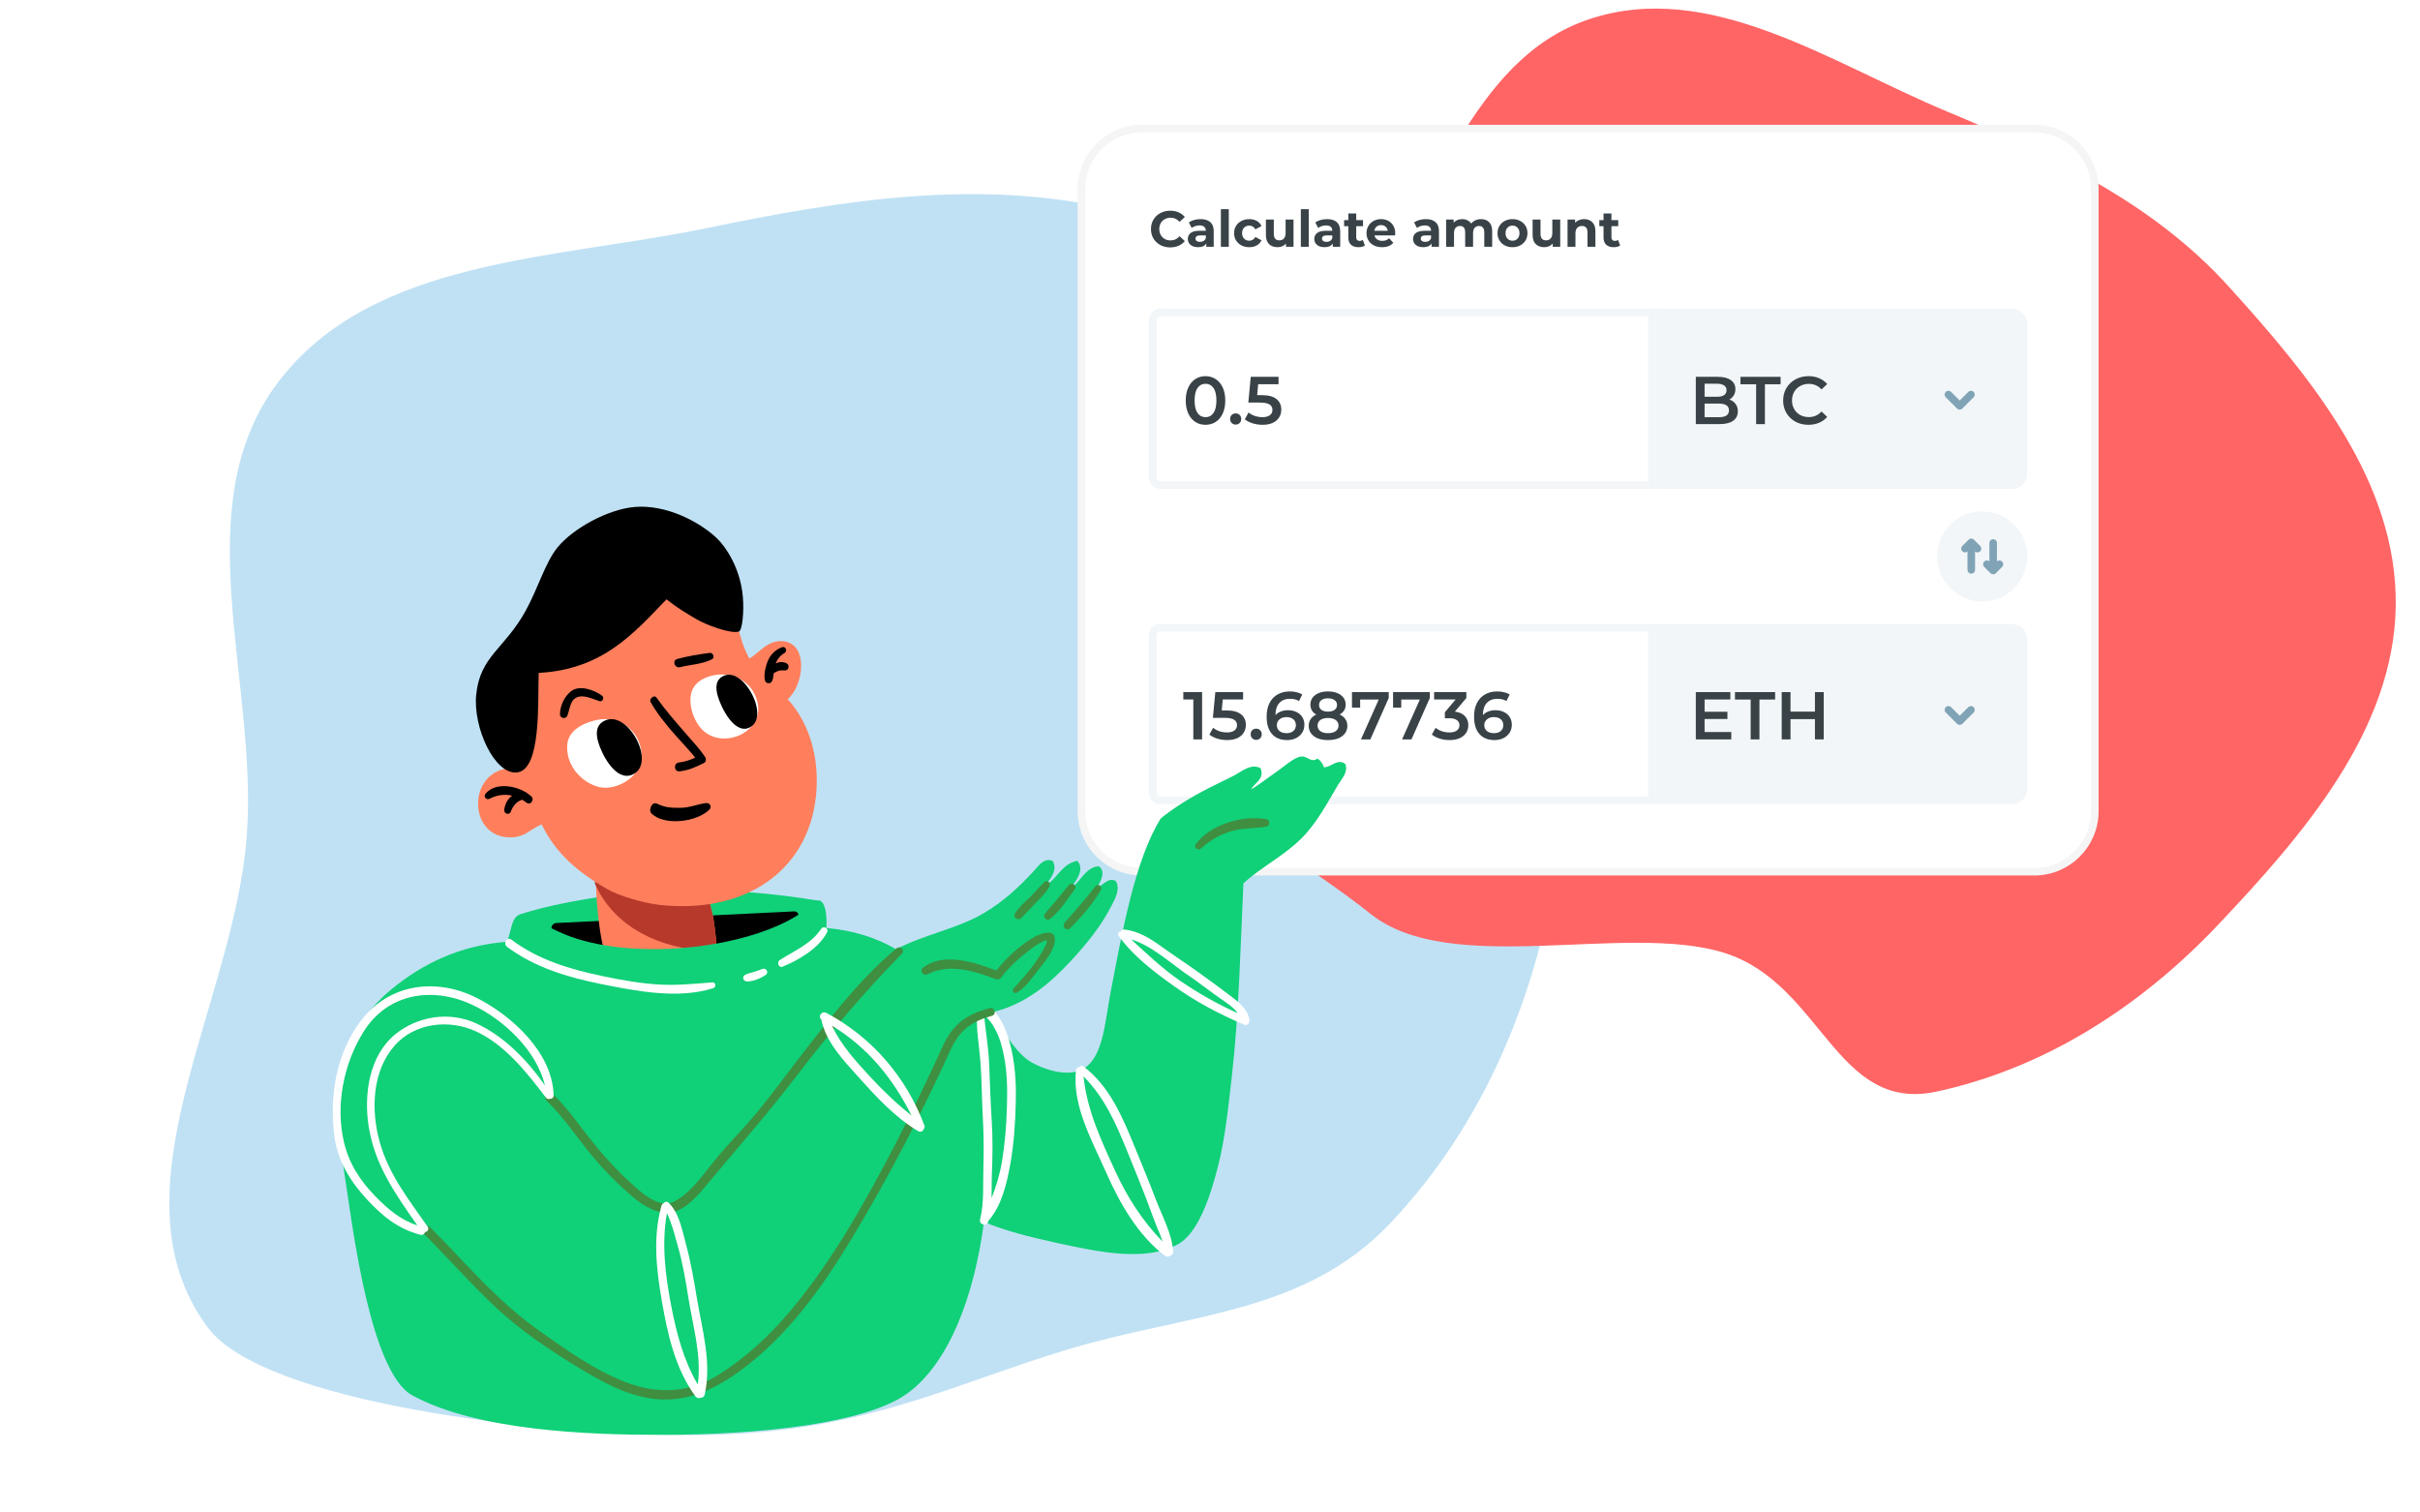
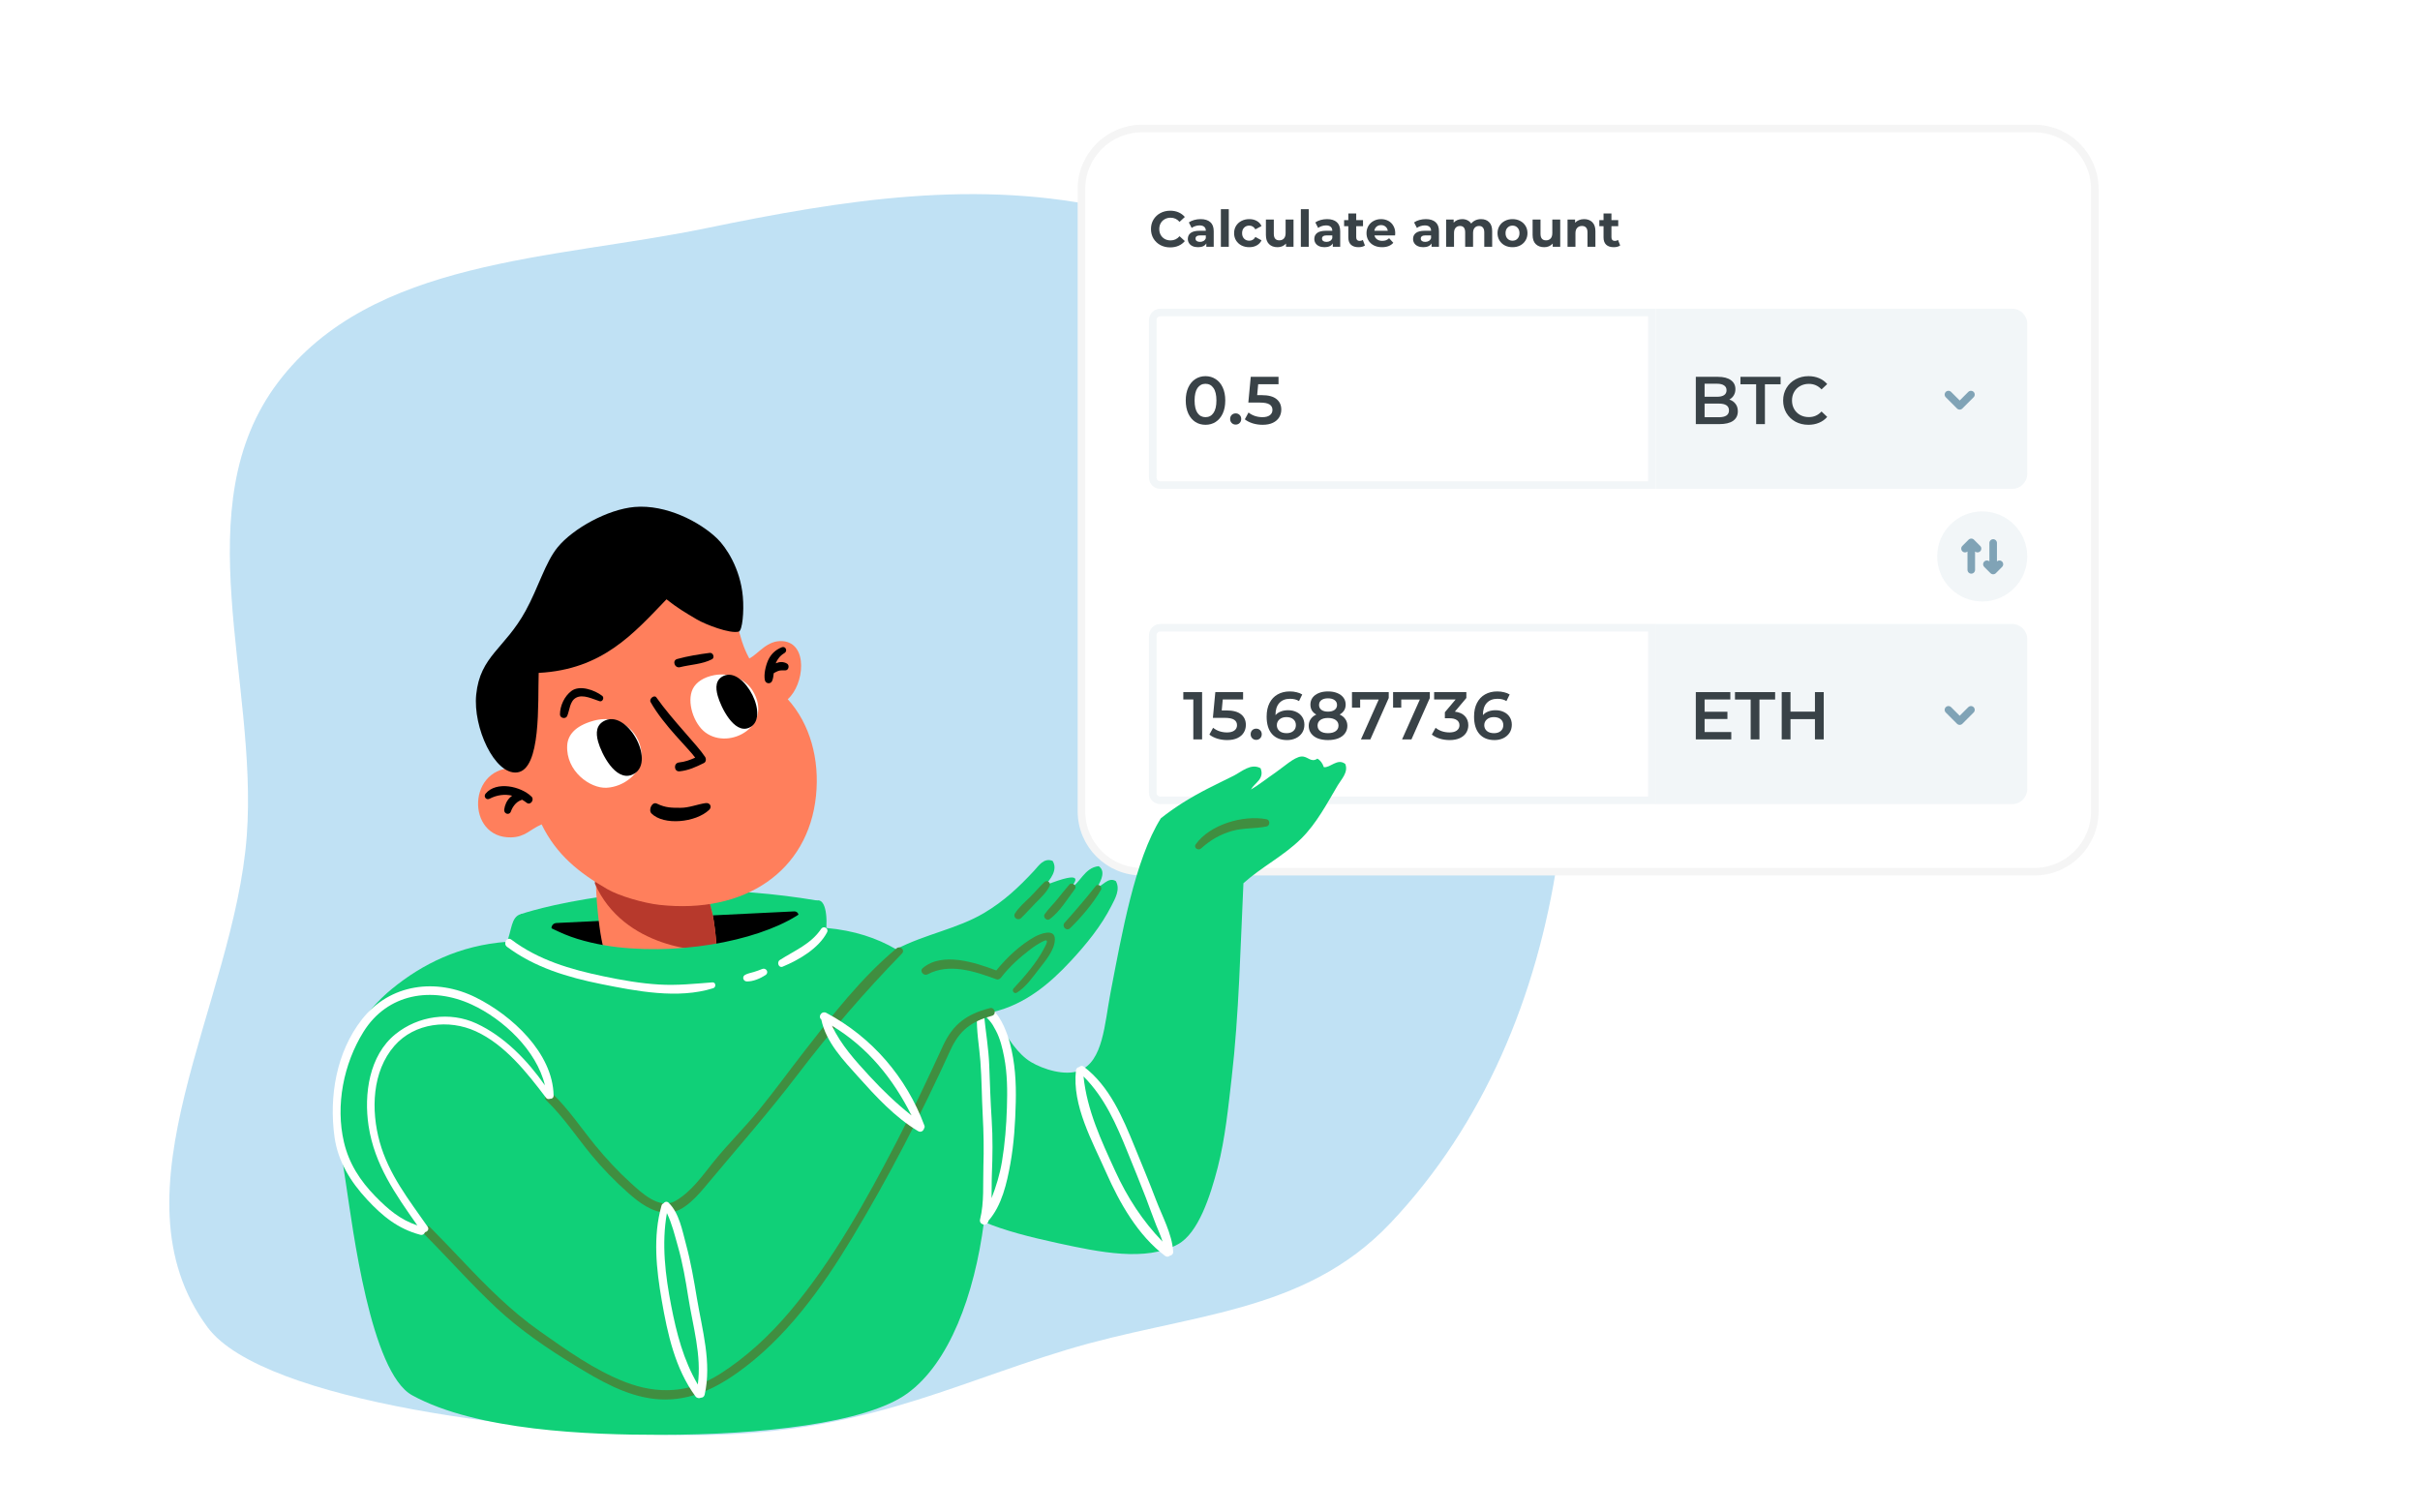
<svg xmlns="http://www.w3.org/2000/svg" width="320" height="200" viewBox="0 0 320 200" fill="none">
  <rect width="320" height="200" fill="white" />
  <path opacity="0.3" fill-rule="evenodd" clip-rule="evenodd" d="M91.383 189.771C71.5 189.771 34.856 185.5 27.457 175.522C14.19 157.628 30.979 132.75 32.63 110.535C34.153 90.057 24.375 66.969 36.747 50.58C49.12 34.19 73.171 34.343 93.282 30.193C111.411 26.451 129.375 23.528 147.399 27.743C167.091 32.347 188.496 38.396 199.872 55.116C211.208 71.776 208.93 93.849 205.938 113.776C203.259 131.614 196.266 148.63 183.863 161.727C172.347 173.888 157.027 173.64 141 178.5C124.99 183.355 113.5 189.771 91.383 189.771Z" fill="#2D9CDB" />
-   <path fill-rule="evenodd" clip-rule="evenodd" d="M181.259 120.867C167.111 109.603 145.766 100.235 145.311 82.086C144.858 64.02 167.728 55.011 179.252 40.869C189.876 27.832 194.187 7.878 210.128 2.543C226.069 -2.791 242.037 8.307 257.397 14.719C271.243 20.497 284.595 26.75 294.639 37.817C305.611 49.907 317.048 63.75 316.791 80.164C316.534 96.519 304.659 110.28 293.314 122.276C283.158 133.013 270.51 141.228 256.093 144.341C242.708 147.231 240.969 130.068 228 126C215.045 121.936 191.835 129.288 181.259 120.867Z" fill="#FF6565" />
  <path fill-rule="evenodd" clip-rule="evenodd" d="M143 25C143 20.582 146.582 17 151 17H269C273.418 17 277 20.582 277 25V107.267C277 111.685 273.418 115.267 269 115.267H151C146.582 115.267 143 111.685 143 107.267V25Z" fill="white" stroke="#F5F5F5" />
  <path fill-rule="evenodd" clip-rule="evenodd" d="M218.933 40.822H266.067C267.171 40.822 268.067 41.718 268.067 42.822V62.645C268.067 63.749 267.171 64.644 266.067 64.644H218.933V40.822Z" fill="#80A3B6" fill-opacity="0.104" />
  <path d="M257.645 52.175L259.133 53.664L260.622 52.175" stroke="#80A3B6" stroke-linecap="round" stroke-linejoin="round" />
  <path fill-rule="evenodd" clip-rule="evenodd" d="M256.156 73.578C256.156 70.289 258.822 67.622 262.111 67.622C265.4 67.622 268.067 70.289 268.067 73.578C268.067 76.867 265.4 79.533 262.111 79.533C258.822 79.533 256.156 76.867 256.156 73.578Z" fill="#80A3B6" fill-opacity="0.104" />
  <path d="M259.836 72.544L260.664 71.717M260.664 71.717L261.491 72.544M260.664 71.717L260.664 75.356M264.386 74.612L263.559 75.439M263.559 75.439L262.731 74.612M263.559 75.439L263.559 71.799" stroke="#80A3B6" stroke-linecap="round" stroke-linejoin="round" />
  <path fill-rule="evenodd" clip-rule="evenodd" d="M151.933 42.311C151.933 41.489 152.6 40.822 153.422 40.822H218.933V64.644H153.422C152.6 64.644 151.933 63.978 151.933 63.156V42.311Z" fill="white" />
  <path fill-rule="evenodd" clip-rule="evenodd" d="M151.933 84C151.933 83.178 152.6 82.511 153.422 82.511H218.933V106.333H153.422C152.6 106.333 151.933 105.667 151.933 104.844V84Z" fill="white" />
  <path d="M152.433 42.311C152.433 41.765 152.876 41.322 153.422 41.322H218.433V64.144H153.422C152.876 64.144 152.433 63.702 152.433 63.156V42.311ZM152.433 84C152.433 83.454 152.876 83.011 153.422 83.011H218.433V105.833H153.422C152.876 105.833 152.433 105.391 152.433 104.844V84Z" stroke="#80A3B6" stroke-opacity="0.1" />
  <path fill-rule="evenodd" clip-rule="evenodd" d="M218.933 82.511H266.067C267.171 82.511 268.067 83.407 268.067 84.511V104.333C268.067 105.438 267.171 106.333 266.067 106.333H218.933V82.511Z" fill="#80A3B6" fill-opacity="0.104" />
  <path d="M154.734 32.714C154.256 32.714 153.823 32.611 153.434 32.406C153.05 32.196 152.746 31.908 152.523 31.541C152.304 31.171 152.195 30.753 152.195 30.288C152.195 29.824 152.304 29.409 152.523 29.042C152.746 28.672 153.05 28.383 153.434 28.178C153.823 27.968 154.258 27.863 154.741 27.863C155.147 27.863 155.513 27.934 155.839 28.077C156.17 28.22 156.447 28.426 156.67 28.694L155.973 29.337C155.656 28.971 155.263 28.788 154.794 28.788C154.504 28.788 154.245 28.852 154.017 28.982C153.789 29.107 153.611 29.283 153.481 29.511C153.356 29.739 153.293 29.998 153.293 30.288C153.293 30.579 153.356 30.838 153.481 31.066C153.611 31.293 153.789 31.472 154.017 31.602C154.245 31.727 154.504 31.789 154.794 31.789C155.263 31.789 155.656 31.604 155.973 31.233L156.67 31.876C156.447 32.149 156.17 32.356 155.839 32.499C155.509 32.642 155.14 32.714 154.734 32.714Z" fill="#394247" />
  <path d="M158.757 28.975C159.316 28.975 159.744 29.109 160.044 29.377C160.343 29.641 160.492 30.041 160.492 30.576V32.633H159.514V32.184C159.318 32.52 158.951 32.687 158.415 32.687C158.139 32.687 157.897 32.64 157.692 32.546C157.491 32.453 157.337 32.323 157.23 32.158C157.122 31.992 157.069 31.805 157.069 31.595C157.069 31.26 157.194 30.996 157.444 30.804C157.699 30.612 158.089 30.516 158.616 30.516H159.447C159.447 30.288 159.378 30.114 159.24 29.994C159.101 29.869 158.893 29.806 158.616 29.806C158.424 29.806 158.235 29.837 158.047 29.9C157.864 29.958 157.708 30.038 157.578 30.141L157.203 29.411C157.399 29.272 157.634 29.165 157.906 29.089C158.183 29.013 158.467 28.975 158.757 28.975ZM158.677 31.983C158.855 31.983 159.014 31.943 159.152 31.863C159.291 31.778 159.389 31.655 159.447 31.494V31.126H158.73C158.302 31.126 158.087 31.267 158.087 31.548C158.087 31.682 158.139 31.789 158.241 31.87C158.348 31.945 158.494 31.983 158.677 31.983Z" fill="#394247" />
  <path d="M161.438 27.662H162.484V32.633H161.438V27.662Z" fill="#394247" />
  <path d="M165.196 32.687C164.812 32.687 164.465 32.609 164.157 32.453C163.853 32.292 163.614 32.071 163.44 31.789C163.271 31.508 163.186 31.188 163.186 30.831C163.186 30.474 163.271 30.154 163.44 29.873C163.614 29.592 163.853 29.373 164.157 29.216C164.465 29.056 164.812 28.975 165.196 28.975C165.575 28.975 165.906 29.056 166.187 29.216C166.473 29.373 166.681 29.598 166.81 29.893L166 30.329C165.812 29.998 165.542 29.833 165.189 29.833C164.917 29.833 164.691 29.922 164.512 30.101C164.334 30.279 164.244 30.523 164.244 30.831C164.244 31.139 164.334 31.383 164.512 31.561C164.691 31.74 164.917 31.829 165.189 31.829C165.546 31.829 165.817 31.664 166 31.334L166.81 31.776C166.681 32.062 166.473 32.285 166.187 32.446C165.906 32.607 165.575 32.687 165.196 32.687Z" fill="#394247" />
  <path d="M171.044 29.029V32.633H170.052V32.205C169.913 32.361 169.748 32.481 169.556 32.566C169.364 32.647 169.156 32.687 168.933 32.687C168.46 32.687 168.084 32.551 167.807 32.278C167.531 32.006 167.392 31.602 167.392 31.066V29.029H168.437V30.912C168.437 31.492 168.681 31.782 169.168 31.782C169.418 31.782 169.619 31.702 169.771 31.541C169.922 31.376 169.998 31.133 169.998 30.811V29.029H171.044Z" fill="#394247" />
  <path d="M172.012 27.662H173.057V32.633H172.012V27.662Z" fill="#394247" />
  <path d="M175.481 28.975C176.039 28.975 176.468 29.109 176.767 29.377C177.067 29.641 177.216 30.041 177.216 30.576V32.633H176.238V32.184C176.042 32.52 175.675 32.687 175.139 32.687C174.862 32.687 174.621 32.64 174.416 32.546C174.215 32.453 174.061 32.323 173.953 32.158C173.846 31.992 173.793 31.805 173.793 31.595C173.793 31.26 173.918 30.996 174.168 30.804C174.422 30.612 174.813 30.516 175.34 30.516H176.171C176.171 30.288 176.102 30.114 175.963 29.994C175.825 29.869 175.617 29.806 175.34 29.806C175.148 29.806 174.958 29.837 174.771 29.9C174.588 29.958 174.431 30.038 174.302 30.141L173.927 29.411C174.123 29.272 174.358 29.165 174.63 29.089C174.907 29.013 175.191 28.975 175.481 28.975ZM175.401 31.983C175.579 31.983 175.738 31.943 175.876 31.863C176.015 31.778 176.113 31.655 176.171 31.494V31.126H175.454C175.025 31.126 174.811 31.267 174.811 31.548C174.811 31.682 174.862 31.789 174.965 31.87C175.072 31.945 175.217 31.983 175.401 31.983Z" fill="#394247" />
  <path d="M180.487 32.459C180.384 32.535 180.257 32.593 180.105 32.633C179.958 32.669 179.802 32.687 179.636 32.687C179.207 32.687 178.875 32.578 178.638 32.359C178.406 32.14 178.29 31.818 178.29 31.394V29.913H177.733V29.109H178.29V28.232H179.335V29.109H180.233V29.913H179.335V31.381C179.335 31.532 179.373 31.651 179.449 31.736C179.529 31.816 179.641 31.856 179.784 31.856C179.949 31.856 180.09 31.811 180.206 31.722L180.487 32.459Z" fill="#394247" />
  <path d="M184.494 30.845C184.494 30.858 184.487 30.952 184.473 31.126H181.747C181.796 31.349 181.912 31.526 182.095 31.655C182.278 31.785 182.506 31.849 182.778 31.849C182.966 31.849 183.131 31.823 183.274 31.769C183.422 31.711 183.558 31.622 183.683 31.501L184.239 32.104C183.899 32.493 183.404 32.687 182.752 32.687C182.345 32.687 181.986 32.609 181.673 32.453C181.36 32.292 181.119 32.071 180.949 31.789C180.78 31.508 180.695 31.188 180.695 30.831C180.695 30.478 180.777 30.161 180.943 29.88C181.112 29.594 181.342 29.373 181.633 29.216C181.927 29.056 182.256 28.975 182.618 28.975C182.97 28.975 183.29 29.051 183.576 29.203C183.862 29.355 184.085 29.574 184.246 29.86C184.411 30.141 184.494 30.469 184.494 30.845ZM182.624 29.766C182.388 29.766 182.189 29.833 182.028 29.967C181.867 30.101 181.769 30.284 181.733 30.516H183.509C183.473 30.288 183.375 30.108 183.214 29.974C183.053 29.835 182.857 29.766 182.624 29.766Z" fill="#394247" />
  <path d="M188.541 28.975C189.099 28.975 189.528 29.109 189.827 29.377C190.126 29.641 190.276 30.041 190.276 30.576V32.633H189.298V32.184C189.101 32.52 188.735 32.687 188.199 32.687C187.922 32.687 187.681 32.64 187.475 32.546C187.274 32.453 187.12 32.323 187.013 32.158C186.906 31.992 186.852 31.805 186.852 31.595C186.852 31.26 186.977 30.996 187.228 30.804C187.482 30.612 187.873 30.516 188.4 30.516H189.231C189.231 30.288 189.162 30.114 189.023 29.994C188.885 29.869 188.677 29.806 188.4 29.806C188.208 29.806 188.018 29.837 187.831 29.9C187.647 29.958 187.491 30.038 187.362 30.141L186.986 29.411C187.183 29.272 187.417 29.165 187.69 29.089C187.967 29.013 188.25 28.975 188.541 28.975ZM188.46 31.983C188.639 31.983 188.798 31.943 188.936 31.863C189.075 31.778 189.173 31.655 189.231 31.494V31.126H188.514C188.085 31.126 187.871 31.267 187.871 31.548C187.871 31.682 187.922 31.789 188.025 31.87C188.132 31.945 188.277 31.983 188.46 31.983Z" fill="#394247" />
  <path d="M195.838 28.975C196.289 28.975 196.647 29.109 196.91 29.377C197.178 29.641 197.312 30.038 197.312 30.57V32.633H196.267V30.731C196.267 30.445 196.207 30.233 196.086 30.094C195.97 29.951 195.803 29.88 195.584 29.88C195.338 29.88 195.144 29.96 195.001 30.121C194.858 30.277 194.786 30.512 194.786 30.824V32.633H193.741V30.731C193.741 30.163 193.513 29.88 193.058 29.88C192.817 29.88 192.625 29.96 192.482 30.121C192.339 30.277 192.267 30.512 192.267 30.824V32.633H191.222V29.029H192.22V29.444C192.354 29.292 192.517 29.176 192.709 29.096C192.906 29.015 193.12 28.975 193.353 28.975C193.607 28.975 193.837 29.027 194.043 29.129C194.248 29.228 194.413 29.373 194.539 29.565C194.686 29.377 194.871 29.232 195.095 29.129C195.322 29.027 195.57 28.975 195.838 28.975Z" fill="#394247" />
  <path d="M200.004 32.687C199.624 32.687 199.282 32.609 198.979 32.453C198.679 32.292 198.445 32.071 198.275 31.789C198.105 31.508 198.02 31.188 198.02 30.831C198.02 30.474 198.105 30.154 198.275 29.873C198.445 29.592 198.679 29.373 198.979 29.216C199.282 29.056 199.624 28.975 200.004 28.975C200.383 28.975 200.723 29.056 201.022 29.216C201.321 29.373 201.556 29.592 201.726 29.873C201.895 30.154 201.98 30.474 201.98 30.831C201.98 31.188 201.895 31.508 201.726 31.789C201.556 32.071 201.321 32.292 201.022 32.453C200.723 32.609 200.383 32.687 200.004 32.687ZM200.004 31.829C200.272 31.829 200.491 31.74 200.66 31.561C200.834 31.378 200.922 31.135 200.922 30.831C200.922 30.527 200.834 30.286 200.66 30.108C200.491 29.924 200.272 29.833 200.004 29.833C199.736 29.833 199.515 29.924 199.34 30.108C199.166 30.286 199.079 30.527 199.079 30.831C199.079 31.135 199.166 31.378 199.34 31.561C199.515 31.74 199.736 31.829 200.004 31.829Z" fill="#394247" />
  <path d="M206.31 29.029V32.633H205.319V32.205C205.18 32.361 205.015 32.481 204.823 32.566C204.631 32.647 204.423 32.687 204.2 32.687C203.726 32.687 203.351 32.551 203.074 32.278C202.797 32.006 202.659 31.602 202.659 31.066V29.029H203.704V30.912C203.704 31.492 203.947 31.782 204.434 31.782C204.684 31.782 204.885 31.702 205.037 31.541C205.189 31.376 205.265 31.133 205.265 30.811V29.029H206.31Z" fill="#394247" />
  <path d="M209.469 28.975C209.916 28.975 210.276 29.109 210.548 29.377C210.825 29.645 210.963 30.043 210.963 30.57V32.633H209.918V30.731C209.918 30.445 209.856 30.233 209.731 30.094C209.606 29.951 209.425 29.88 209.188 29.88C208.924 29.88 208.715 29.962 208.558 30.128C208.402 30.288 208.324 30.53 208.324 30.851V32.633H207.278V29.029H208.277V29.451C208.415 29.299 208.587 29.183 208.793 29.102C208.998 29.018 209.224 28.975 209.469 28.975Z" fill="#394247" />
  <path d="M214.236 32.459C214.133 32.535 214.006 32.593 213.854 32.633C213.706 32.669 213.55 32.687 213.385 32.687C212.956 32.687 212.623 32.578 212.387 32.359C212.154 32.14 212.038 31.818 212.038 31.394V29.913H211.482V29.109H212.038V28.232H213.083V29.109H213.981V29.913H213.083V31.381C213.083 31.532 213.121 31.651 213.197 31.736C213.278 31.816 213.389 31.856 213.532 31.856C213.698 31.856 213.838 31.811 213.954 31.722L214.236 32.459Z" fill="#394247" />
  <path d="M159.402 56.173C158.901 56.173 158.455 56.048 158.062 55.797C157.668 55.541 157.359 55.172 157.132 54.69C156.906 54.201 156.793 53.624 156.793 52.957C156.793 52.29 156.906 51.715 157.132 51.233C157.359 50.744 157.668 50.375 158.062 50.125C158.455 49.869 158.901 49.741 159.402 49.741C159.902 49.741 160.348 49.869 160.742 50.125C161.141 50.375 161.453 50.744 161.68 51.233C161.906 51.715 162.019 52.29 162.019 52.957C162.019 53.624 161.906 54.201 161.68 54.69C161.453 55.172 161.141 55.541 160.742 55.797C160.348 56.048 159.902 56.173 159.402 56.173ZM159.402 55.163C159.848 55.163 160.2 54.979 160.456 54.609C160.718 54.24 160.849 53.689 160.849 52.957C160.849 52.224 160.718 51.673 160.456 51.304C160.2 50.935 159.848 50.75 159.402 50.75C158.961 50.75 158.609 50.935 158.347 51.304C158.091 51.673 157.963 52.224 157.963 52.957C157.963 53.689 158.091 54.24 158.347 54.609C158.609 54.979 158.961 55.163 159.402 55.163Z" fill="#394247" />
  <path d="M163.396 56.146C163.193 56.146 163.021 56.077 162.878 55.941C162.735 55.797 162.663 55.619 162.663 55.404C162.663 55.184 162.732 55.005 162.869 54.868C163.012 54.731 163.187 54.663 163.396 54.663C163.604 54.663 163.777 54.731 163.914 54.868C164.057 55.005 164.128 55.184 164.128 55.404C164.128 55.619 164.057 55.797 163.914 55.941C163.771 56.077 163.598 56.146 163.396 56.146Z" fill="#394247" />
  <path d="M166.837 52.251C167.718 52.251 168.37 52.424 168.793 52.769C169.216 53.109 169.427 53.573 169.427 54.163C169.427 54.538 169.335 54.877 169.15 55.181C168.966 55.485 168.689 55.726 168.319 55.905C167.95 56.083 167.495 56.173 166.953 56.173C166.506 56.173 166.074 56.11 165.657 55.985C165.24 55.854 164.889 55.675 164.603 55.449L165.095 54.547C165.327 54.737 165.604 54.889 165.925 55.002C166.253 55.11 166.589 55.163 166.935 55.163C167.346 55.163 167.667 55.08 167.9 54.913C168.138 54.74 168.257 54.505 168.257 54.207C168.257 53.886 168.129 53.645 167.873 53.484C167.623 53.317 167.191 53.234 166.577 53.234H165.068L165.389 49.83H169.061V50.804H166.372L166.238 52.251H166.837Z" fill="#394247" />
  <path d="M228.671 52.832C229.016 52.945 229.29 53.135 229.492 53.403C229.695 53.665 229.796 53.993 229.796 54.386C229.796 54.928 229.588 55.348 229.171 55.646C228.754 55.938 228.147 56.083 227.348 56.083H224.24V49.83H227.17C227.908 49.83 228.477 49.976 228.876 50.268C229.275 50.554 229.475 50.95 229.475 51.456C229.475 51.766 229.403 52.04 229.26 52.278C229.117 52.516 228.921 52.701 228.671 52.832ZM225.401 50.741V52.465H227.045C227.45 52.465 227.759 52.394 227.974 52.251C228.194 52.102 228.304 51.888 228.304 51.608C228.304 51.322 228.194 51.108 227.974 50.965C227.759 50.816 227.45 50.741 227.045 50.741H225.401ZM227.277 55.172C228.176 55.172 228.626 54.871 228.626 54.27C228.626 53.668 228.176 53.368 227.277 53.368H225.401V55.172H227.277Z" fill="#394247" />
  <path d="M232.217 50.813H230.144V49.83H235.451V50.813H233.378V56.083H232.217V50.813Z" fill="#394247" />
  <path d="M239.13 56.173C238.498 56.173 237.927 56.036 237.414 55.762C236.908 55.482 236.509 55.098 236.217 54.609C235.931 54.121 235.788 53.57 235.788 52.957C235.788 52.343 235.934 51.792 236.226 51.304C236.518 50.816 236.917 50.434 237.423 50.161C237.935 49.881 238.507 49.741 239.138 49.741C239.651 49.741 240.118 49.83 240.541 50.009C240.964 50.187 241.321 50.447 241.613 50.786L240.863 51.492C240.41 51.003 239.853 50.759 239.192 50.759C238.763 50.759 238.379 50.854 238.04 51.045C237.7 51.23 237.435 51.489 237.245 51.822C237.054 52.156 236.959 52.534 236.959 52.957C236.959 53.38 237.054 53.758 237.245 54.091C237.435 54.425 237.7 54.687 238.04 54.877C238.379 55.062 238.763 55.154 239.192 55.154C239.853 55.154 240.41 54.907 240.863 54.413L241.613 55.127C241.321 55.467 240.961 55.726 240.532 55.905C240.109 56.083 239.642 56.173 239.13 56.173Z" fill="#394247" />
  <path d="M158.955 91.519V97.772H157.794V92.493H156.471V91.519H158.955Z" fill="#394247" />
  <path d="M162.152 93.94C163.033 93.94 163.685 94.113 164.108 94.458C164.531 94.797 164.742 95.262 164.742 95.852C164.742 96.227 164.65 96.566 164.465 96.87C164.281 97.174 164.004 97.415 163.635 97.594C163.265 97.772 162.81 97.862 162.268 97.862C161.821 97.862 161.389 97.799 160.973 97.674C160.556 97.543 160.204 97.364 159.918 97.138L160.41 96.236C160.642 96.426 160.919 96.578 161.241 96.691C161.568 96.799 161.905 96.852 162.25 96.852C162.661 96.852 162.983 96.769 163.215 96.602C163.453 96.429 163.572 96.194 163.572 95.896C163.572 95.575 163.444 95.334 163.188 95.173C162.938 95.006 162.506 94.922 161.893 94.922H160.383L160.705 91.519H164.376V92.493H161.687L161.553 93.94H162.152Z" fill="#394247" />
  <path d="M166.109 97.835C165.907 97.835 165.734 97.766 165.591 97.629C165.448 97.486 165.377 97.308 165.377 97.093C165.377 96.873 165.445 96.694 165.582 96.557C165.725 96.42 165.901 96.352 166.109 96.352C166.318 96.352 166.49 96.42 166.627 96.557C166.77 96.694 166.842 96.873 166.842 97.093C166.842 97.308 166.77 97.486 166.627 97.629C166.484 97.766 166.312 97.835 166.109 97.835Z" fill="#394247" />
  <path d="M170.329 93.913C170.74 93.913 171.11 93.993 171.437 94.154C171.765 94.309 172.021 94.532 172.205 94.824C172.39 95.116 172.482 95.453 172.482 95.834C172.482 96.239 172.381 96.596 172.179 96.906C171.976 97.21 171.702 97.445 171.357 97.612C171.011 97.778 170.624 97.862 170.195 97.862C169.338 97.862 168.671 97.594 168.194 97.058C167.724 96.522 167.489 95.753 167.489 94.753C167.489 94.05 167.617 93.451 167.873 92.957C168.129 92.457 168.486 92.079 168.945 91.823C169.409 91.561 169.945 91.43 170.553 91.43C170.874 91.43 171.175 91.465 171.455 91.537C171.741 91.602 171.988 91.701 172.196 91.832L171.768 92.707C171.458 92.505 171.062 92.403 170.58 92.403C169.978 92.403 169.508 92.588 169.168 92.957C168.829 93.326 168.659 93.859 168.659 94.556V94.565C168.843 94.351 169.079 94.19 169.365 94.083C169.65 93.97 169.972 93.913 170.329 93.913ZM170.133 96.95C170.496 96.95 170.791 96.855 171.017 96.665C171.244 96.468 171.357 96.209 171.357 95.887C171.357 95.56 171.244 95.301 171.017 95.11C170.791 94.92 170.487 94.824 170.106 94.824C169.731 94.824 169.424 94.925 169.186 95.128C168.954 95.331 168.838 95.587 168.838 95.896C168.838 96.2 168.951 96.453 169.177 96.656C169.409 96.852 169.728 96.95 170.133 96.95Z" fill="#394247" />
  <path d="M177.145 94.485C177.473 94.634 177.723 94.836 177.896 95.092C178.074 95.342 178.164 95.637 178.164 95.977C178.164 96.358 178.056 96.691 177.842 96.977C177.633 97.263 177.336 97.483 176.949 97.638C176.561 97.787 176.112 97.862 175.6 97.862C175.087 97.862 174.638 97.787 174.251 97.638C173.87 97.483 173.575 97.263 173.366 96.977C173.158 96.691 173.054 96.358 173.054 95.977C173.054 95.637 173.14 95.342 173.313 95.092C173.485 94.836 173.733 94.634 174.054 94.485C173.804 94.348 173.61 94.169 173.474 93.949C173.342 93.722 173.277 93.463 173.277 93.172C173.277 92.82 173.372 92.513 173.563 92.251C173.759 91.989 174.033 91.787 174.385 91.644C174.736 91.501 175.141 91.43 175.6 91.43C176.064 91.43 176.472 91.501 176.824 91.644C177.175 91.787 177.449 91.989 177.645 92.251C177.842 92.513 177.94 92.82 177.94 93.172C177.94 93.463 177.872 93.719 177.735 93.94C177.598 94.16 177.401 94.342 177.145 94.485ZM175.6 92.341C175.236 92.341 174.948 92.418 174.733 92.573C174.525 92.728 174.42 92.945 174.42 93.225C174.42 93.493 174.525 93.708 174.733 93.868C174.948 94.023 175.236 94.101 175.6 94.101C175.969 94.101 176.261 94.023 176.475 93.868C176.69 93.708 176.797 93.493 176.797 93.225C176.797 92.945 176.687 92.728 176.466 92.573C176.252 92.418 175.963 92.341 175.6 92.341ZM175.6 96.95C176.028 96.95 176.368 96.861 176.618 96.682C176.868 96.504 176.993 96.257 176.993 95.941C176.993 95.631 176.868 95.387 176.618 95.208C176.368 95.03 176.028 94.94 175.6 94.94C175.171 94.94 174.834 95.03 174.59 95.208C174.346 95.387 174.224 95.631 174.224 95.941C174.224 96.257 174.346 96.504 174.59 96.682C174.834 96.861 175.171 96.95 175.6 96.95Z" fill="#394247" />
  <path d="M183.634 91.519V92.296L181.204 97.772H179.962L182.312 92.502H179.855V93.565H178.774V91.519H183.634Z" fill="#394247" />
  <path d="M189.069 91.519V92.296L186.639 97.772H185.397L187.747 92.502H185.29V93.565H184.209V91.519H189.069Z" fill="#394247" />
  <path d="M192.379 94.101C192.957 94.172 193.398 94.369 193.701 94.69C194.005 95.012 194.157 95.414 194.157 95.896C194.157 96.26 194.065 96.59 193.88 96.888C193.696 97.186 193.416 97.424 193.04 97.603C192.671 97.775 192.219 97.862 191.683 97.862C191.236 97.862 190.804 97.799 190.387 97.674C189.976 97.543 189.625 97.364 189.333 97.138L189.833 96.236C190.06 96.426 190.334 96.578 190.655 96.691C190.983 96.799 191.319 96.852 191.665 96.852C192.076 96.852 192.397 96.769 192.63 96.602C192.868 96.429 192.987 96.197 192.987 95.905C192.987 95.613 192.874 95.387 192.647 95.226C192.427 95.059 192.088 94.976 191.629 94.976H191.057V94.181L192.478 92.493H189.637V91.519H193.898V92.296L192.379 94.101Z" fill="#394247" />
  <path d="M197.758 93.913C198.168 93.913 198.538 93.993 198.865 94.154C199.193 94.309 199.449 94.532 199.634 94.824C199.818 95.116 199.91 95.453 199.91 95.834C199.91 96.239 199.809 96.596 199.607 96.906C199.404 97.21 199.13 97.445 198.785 97.612C198.439 97.778 198.052 97.862 197.624 97.862C196.766 97.862 196.099 97.594 195.622 97.058C195.152 96.522 194.917 95.753 194.917 94.753C194.917 94.05 195.045 93.451 195.301 92.957C195.557 92.457 195.914 92.079 196.373 91.823C196.837 91.561 197.373 91.43 197.981 91.43C198.302 91.43 198.603 91.465 198.883 91.537C199.169 91.602 199.416 91.701 199.625 91.832L199.196 92.707C198.886 92.505 198.49 92.403 198.008 92.403C197.406 92.403 196.936 92.588 196.596 92.957C196.257 93.326 196.087 93.859 196.087 94.556V94.565C196.272 94.351 196.507 94.19 196.793 94.083C197.079 93.97 197.4 93.913 197.758 93.913ZM197.561 96.95C197.924 96.95 198.219 96.855 198.445 96.665C198.672 96.468 198.785 96.209 198.785 95.887C198.785 95.56 198.672 95.301 198.445 95.11C198.219 94.92 197.915 94.824 197.534 94.824C197.159 94.824 196.852 94.925 196.614 95.128C196.382 95.331 196.266 95.587 196.266 95.896C196.266 96.2 196.379 96.453 196.605 96.656C196.837 96.852 197.156 96.95 197.561 96.95Z" fill="#394247" />
  <path d="M228.93 96.799V97.772H224.24V91.519H228.805V92.493H225.401V94.118H228.42V95.074H225.401V96.799H228.93Z" fill="#394247" />
  <path d="M231.493 92.502H229.42V91.519H234.727V92.502H232.654V97.772H231.493V92.502Z" fill="#394247" />
  <path d="M241.155 91.519V97.772H239.993V95.092H236.76V97.772H235.598V91.519H236.76V94.101H239.993V91.519H241.155Z" fill="#394247" />
  <path d="M257.645 93.864L259.133 95.353L260.622 93.864" stroke="#80A3B6" stroke-linecap="round" stroke-linejoin="round" />
  <g clip-path="url(#clip0)">
    <path fill-rule="evenodd" clip-rule="evenodd" d="M68.871 120.876C68.871 120.876 85.174 115.237 108.007 119.071L109.424 125.241L67.267 128.092L68.871 120.876Z" fill="#10D078" />
    <path fill-rule="evenodd" clip-rule="evenodd" d="M102.652 124.742C102.652 124.742 100.142 130.169 77.309 126.335L73.189 123.255C72.687 122.879 72.932 122.084 73.561 122.052L105.018 120.515C105.502 120.491 105.783 121.054 105.47 121.424L102.652 124.742Z" fill="black" />
    <path fill-rule="evenodd" clip-rule="evenodd" d="M78.788 115.883C78.782 118.713 79.178 122.342 79.541 124.214C80.221 127.728 80.614 128.409 83.558 129.424C86.966 130.6 92.814 129.597 94.885 127.379C94.684 123.466 94.406 119.646 92.897 117.417C89.297 116.945 85.274 116.138 81.768 115.627C80.729 115.475 79.66 114.894 78.788 115.883Z" fill="#FF7F5C" />
    <path fill-rule="evenodd" clip-rule="evenodd" d="M78.656 116.833C78.679 116.516 78.718 116.199 78.788 115.883C79.66 114.894 80.729 115.475 81.771 115.627C85.277 116.138 89.3 116.945 92.9 117.417C94.173 119.297 94.569 122.307 94.781 125.549C93.015 125.995 82.439 125.411 78.656 116.833Z" fill="#B7392C" />
-     <path fill-rule="evenodd" clip-rule="evenodd" d="M138.194 117.074C139.591 116.537 140.376 114.172 142.447 113.835C143.516 114.947 142.222 116.601 141.596 117.355C142.763 116.918 143.377 114.712 145.282 114.539C146.227 115.164 145.604 116.458 145.14 117.214C145.681 117.349 146.496 115.871 147.55 116.51C148.173 117.61 147.447 118.831 146.983 119.749C145.598 122.489 143.619 124.886 141.596 127.071C138.879 130.005 135.565 132.845 131.247 133.83C131.174 134.49 131.826 135.054 132.24 135.661C133.344 137.28 134.532 139.369 136.351 140.449C137.919 141.378 140.793 142.317 142.73 141.575C145.873 140.372 146.053 135.4 146.841 131.296C148.351 123.437 150.073 113.647 153.504 108.202C155.333 106.741 157.444 105.433 159.742 104.26C160.805 103.717 161.987 103.148 163.144 102.57C164.146 102.071 165.398 100.874 166.688 101.584C167.256 103.007 165.87 103.541 165.413 104.4C166.372 103.852 167.456 102.981 168.673 102.147C169.704 101.443 171.128 100.109 172.076 100.035C172.953 99.968 173.325 100.907 174.202 100.317C174.621 100.557 174.887 100.951 175.053 101.443C175.897 101.567 176.86 100.205 177.888 101.021C178.331 102.109 177.359 103.051 176.896 103.837C175.454 106.278 174.093 108.874 172.076 110.878C169.757 113.181 166.789 114.653 164.42 116.792C164.019 125.247 163.835 134.124 162.861 142.561C162.424 146.336 162.007 150.569 161.018 154.389C160.043 158.153 158.466 163.046 155.773 164.528C151.526 166.866 145.377 165.575 139.895 164.387C136.23 163.592 132.715 162.7 130.113 161.57C128.843 171.339 125.5 180.241 120 184.241C114.5 188.241 100.476 189.733 87.3 189.733C77.868 189.733 63.092 189.211 54.5 184.5C48.992 181.474 46.625 162.252 45.763 156.642C45.193 152.94 44.564 149.079 44.771 144.955C45.105 138.319 48.043 133.851 51.859 130.732C55.829 127.494 60.764 125.003 67.028 124.537C67.678 123.07 67.551 121.231 68.871 120.876C69.441 120.723 70.965 121.77 71.706 122.143C72.817 122.7 73.738 123.158 74.683 123.551C76.765 124.422 79.412 124.986 81.63 125.241C91.063 126.32 101.518 124.026 106.297 120.453C106.557 120.259 106.849 119.893 107.147 119.608C108.813 118.012 109.416 120.095 109.274 122.706C112.957 123.038 115.96 124.044 118.489 125.522C122.325 123.522 126.599 122.821 130.113 120.735C132.765 119.159 134.712 117.323 136.776 115.102C137.349 114.486 138.011 113.389 139.186 113.835C139.945 115.044 138.814 116.349 138.194 117.074Z" fill="#10D078" />
+     <path fill-rule="evenodd" clip-rule="evenodd" d="M138.194 117.074C143.516 114.947 142.222 116.601 141.596 117.355C142.763 116.918 143.377 114.712 145.282 114.539C146.227 115.164 145.604 116.458 145.14 117.214C145.681 117.349 146.496 115.871 147.55 116.51C148.173 117.61 147.447 118.831 146.983 119.749C145.598 122.489 143.619 124.886 141.596 127.071C138.879 130.005 135.565 132.845 131.247 133.83C131.174 134.49 131.826 135.054 132.24 135.661C133.344 137.28 134.532 139.369 136.351 140.449C137.919 141.378 140.793 142.317 142.73 141.575C145.873 140.372 146.053 135.4 146.841 131.296C148.351 123.437 150.073 113.647 153.504 108.202C155.333 106.741 157.444 105.433 159.742 104.26C160.805 103.717 161.987 103.148 163.144 102.57C164.146 102.071 165.398 100.874 166.688 101.584C167.256 103.007 165.87 103.541 165.413 104.4C166.372 103.852 167.456 102.981 168.673 102.147C169.704 101.443 171.128 100.109 172.076 100.035C172.953 99.968 173.325 100.907 174.202 100.317C174.621 100.557 174.887 100.951 175.053 101.443C175.897 101.567 176.86 100.205 177.888 101.021C178.331 102.109 177.359 103.051 176.896 103.837C175.454 106.278 174.093 108.874 172.076 110.878C169.757 113.181 166.789 114.653 164.42 116.792C164.019 125.247 163.835 134.124 162.861 142.561C162.424 146.336 162.007 150.569 161.018 154.389C160.043 158.153 158.466 163.046 155.773 164.528C151.526 166.866 145.377 165.575 139.895 164.387C136.23 163.592 132.715 162.7 130.113 161.57C128.843 171.339 125.5 180.241 120 184.241C114.5 188.241 100.476 189.733 87.3 189.733C77.868 189.733 63.092 189.211 54.5 184.5C48.992 181.474 46.625 162.252 45.763 156.642C45.193 152.94 44.564 149.079 44.771 144.955C45.105 138.319 48.043 133.851 51.859 130.732C55.829 127.494 60.764 125.003 67.028 124.537C67.678 123.07 67.551 121.231 68.871 120.876C69.441 120.723 70.965 121.77 71.706 122.143C72.817 122.7 73.738 123.158 74.683 123.551C76.765 124.422 79.412 124.986 81.63 125.241C91.063 126.32 101.518 124.026 106.297 120.453C106.557 120.259 106.849 119.893 107.147 119.608C108.813 118.012 109.416 120.095 109.274 122.706C112.957 123.038 115.96 124.044 118.489 125.522C122.325 123.522 126.599 122.821 130.113 120.735C132.765 119.159 134.712 117.323 136.776 115.102C137.349 114.486 138.011 113.389 139.186 113.835C139.945 115.044 138.814 116.349 138.194 117.074Z" fill="#10D078" />
    <path fill-rule="evenodd" clip-rule="evenodd" d="M108.583 122.832C107.218 124.851 105.089 125.678 103.116 126.945C102.679 127.227 102.959 128.042 103.491 127.825C105.647 126.933 108.258 125.411 109.362 123.284C109.631 122.768 108.908 122.351 108.583 122.832Z" fill="white" />
    <path fill-rule="evenodd" clip-rule="evenodd" d="M100.765 128.139C100.413 128.289 100.05 128.412 99.687 128.526C99.288 128.652 98.863 128.708 98.5 128.922C98.092 129.163 98.281 129.756 98.733 129.776C99.551 129.814 100.564 129.377 101.232 128.931C101.734 128.594 101.302 127.907 100.765 128.139Z" fill="white" />
    <path fill-rule="evenodd" clip-rule="evenodd" d="M94.205 129.902C91.831 130.084 89.548 130.328 87.158 130.187C84.674 130.04 82.208 129.603 79.778 129.095C75.43 128.186 71.195 126.951 67.61 124.243C67.037 123.812 66.475 124.777 67.046 125.2C70.702 127.931 75.058 129.233 79.491 130.125C84.143 131.058 89.663 132.141 94.309 130.674C94.719 130.545 94.666 129.867 94.205 129.902Z" fill="white" />
    <path fill-rule="evenodd" clip-rule="evenodd" d="M136.815 123.877C134.889 124.956 133.126 126.617 131.741 128.327C128.911 127.253 124.564 125.836 122.015 128.016C121.545 128.418 122.145 129.104 122.653 128.837C125.55 127.309 128.882 128.441 131.767 129.497C132.015 129.588 132.243 129.43 132.384 129.248C133.486 127.816 134.833 126.611 136.268 125.519C136.779 125.129 137.317 124.783 137.887 124.49C138.867 123.988 138.288 124.968 138.055 125.417C137.033 127.365 135.509 129.098 134.024 130.709C133.758 130.999 134.097 131.478 134.455 131.263C135.633 130.556 136.587 129.169 137.411 128.11C138.229 127.06 139.467 125.628 139.487 124.217C139.508 122.686 137.485 123.501 136.815 123.877Z" fill="#408E40" />
    <path fill-rule="evenodd" clip-rule="evenodd" d="M138.099 116.639C137.426 117.273 136.838 118.004 136.174 118.652C135.491 119.318 134.709 119.987 134.204 120.799C133.894 121.301 134.591 121.803 135.004 121.412C135.674 120.779 136.283 120.063 136.936 119.406C137.597 118.737 138.38 118.024 138.79 117.167C138.997 116.727 138.474 116.284 138.099 116.639Z" fill="#408E40" />
    <path fill-rule="evenodd" clip-rule="evenodd" d="M141.395 116.98C140.852 117.596 140.347 118.244 139.83 118.881C139.283 119.558 138.643 120.177 138.138 120.884C137.863 121.269 138.415 121.829 138.802 121.544C140.155 120.547 141.135 118.878 142.142 117.555C142.467 117.123 141.747 116.581 141.395 116.98Z" fill="#408E40" />
    <path fill-rule="evenodd" clip-rule="evenodd" d="M144.895 117.156C143.569 118.831 142.202 120.424 140.778 122.014C140.341 122.504 141.032 123.205 141.505 122.735C143.023 121.236 144.505 119.523 145.577 117.678C145.817 117.264 145.205 116.763 144.895 117.156Z" fill="#408E40" />
-     <path fill-rule="evenodd" clip-rule="evenodd" d="M165.209 134.848C165.026 133.575 163.962 132.648 162.991 131.903C161.576 130.82 160.129 129.767 158.688 128.723C157.004 127.508 155.262 126.376 153.578 125.164C152.098 124.1 150.501 123.093 148.649 122.909C148.424 122.885 148.265 123.014 148.179 123.187C147.934 123.24 147.736 123.489 147.916 123.745C149.795 126.379 152.544 128.474 155.161 130.342C158.073 132.425 161.245 134.13 164.553 135.502C164.975 135.676 165.259 135.189 165.209 134.848ZM149.573 124.217C152.373 125.065 154.884 127.467 157.223 129.04C158.584 129.955 159.857 130.979 161.201 131.918C161.998 132.475 163.059 133.126 163.682 133.983C161.033 132.801 158.51 131.369 156.109 129.735C153.711 128.101 151.685 126.147 149.573 124.217Z" fill="white" />
    <path fill-rule="evenodd" clip-rule="evenodd" d="M155.132 165.499C154.984 163.158 153.667 160.799 152.843 158.625C151.954 156.278 150.982 153.967 150.037 151.646C148.46 147.774 146.726 143.631 143.282 141.026C143.082 140.874 142.857 140.944 142.709 141.1C142.503 141.12 142.305 141.267 142.275 141.543C141.753 146.207 144.446 150.913 146.265 155.04C148.043 159.071 150.477 163.378 154.074 166.079C154.29 166.241 154.523 166.188 154.689 166.044C154.937 166.006 155.152 165.824 155.132 165.499ZM147.47 154.855C145.592 150.757 143.743 146.823 143.274 142.338C146.076 145.125 147.633 148.718 149.101 152.347C149.916 154.363 150.749 156.369 151.528 158.402C151.98 159.584 152.394 160.781 152.86 161.955C153.159 162.7 153.498 163.425 153.726 164.184C151.079 161.447 149.074 158.355 147.47 154.855Z" fill="white" />
    <path fill-rule="evenodd" clip-rule="evenodd" d="M133.545 137.946C133.247 136.823 132.455 134.508 131.25 133.555C130.565 133.789 129.874 134.012 129.186 134.241C129.094 136.274 129.481 138.313 129.638 140.337C129.821 142.722 129.815 145.128 129.948 147.516C130.072 149.754 130.107 151.972 130.036 154.213C129.962 156.533 130.16 158.977 129.596 161.242C129.422 161.94 130.47 162.225 130.677 161.538C130.689 161.497 130.701 161.453 130.713 161.412C132.482 159.4 133.14 156.434 133.601 153.887C134.082 151.218 134.251 148.481 134.316 145.773C134.384 143.15 134.224 140.49 133.545 137.946ZM133.146 146.456C133.072 148.841 132.886 151.229 132.494 153.585C132.207 155.298 131.723 156.882 131.114 158.44C131.147 157.399 131.114 156.349 131.156 155.313C131.253 152.896 131.289 150.481 131.132 148.067C130.975 145.664 130.896 143.259 130.807 140.856C130.724 138.647 130.343 136.441 130.122 134.241C130.137 134.27 130.219 134.338 130.373 134.449C130.535 134.608 130.692 134.772 130.837 134.945C131.191 135.344 131.451 135.828 131.696 136.297C132.263 137.371 132.55 138.591 132.78 139.774C133.205 141.962 133.217 144.236 133.146 146.456Z" fill="white" />
    <path fill-rule="evenodd" clip-rule="evenodd" d="M118.565 125.399C113.899 129.26 110.08 134.22 106.385 138.973C104.342 141.601 102.386 144.3 100.278 146.879C98.393 149.185 96.258 151.274 94.391 153.588C92.876 155.469 91.432 157.581 89.294 158.81C87.215 160.007 84.808 157.704 83.381 156.407C81.718 154.899 80.147 153.201 78.727 151.47C76.863 149.199 75.244 146.735 73.118 144.685C72.56 144.145 71.703 144.993 72.264 145.532C74.503 147.695 76.216 150.305 78.183 152.699C79.657 154.495 81.343 156.222 83.089 157.763C84.495 159.004 86.216 160.315 88.172 160.376C90.39 160.444 92.413 157.912 93.659 156.422C97.634 151.664 101.71 147.034 105.473 142.097C109.773 136.453 114.312 131.184 119.262 126.097C119.717 125.631 119.05 124.997 118.565 125.399Z" fill="#408E40" />
    <path fill-rule="evenodd" clip-rule="evenodd" d="M130.884 133.308C127.848 134.091 126.011 135.42 124.691 138.292C122.73 142.552 120.739 146.791 118.574 150.954C114.525 158.739 110.142 166.669 104.454 173.408C101.781 176.573 98.721 179.436 95.216 181.671C91.231 184.209 87.014 184.429 82.663 182.745C78.591 181.17 74.872 178.494 71.331 175.998C67.512 173.305 64.29 170.031 61.089 166.654C59.698 165.188 58.306 163.721 56.877 162.289C56.331 161.743 55.483 162.585 56.029 163.131C59.299 166.393 62.344 169.875 65.726 173.026C68.791 175.883 72.383 178.324 75.953 180.51C79.181 182.487 82.717 184.567 86.562 184.986C90.635 185.429 94.12 183.907 97.383 181.61C103.893 177.03 108.674 170.339 112.718 163.621C117.538 155.612 121.802 147.36 125.674 138.861C126.862 136.253 128.427 135.08 131.168 134.32C131.82 134.138 131.546 133.138 130.884 133.308Z" fill="#408E40" />
    <path fill-rule="evenodd" clip-rule="evenodd" d="M122.239 148.844C119.853 142.443 115.317 137.151 109.25 133.927C109.203 133.901 109.156 133.886 109.108 133.874C109.091 133.868 109.073 133.868 109.055 133.866C108.547 133.792 108.172 134.49 108.603 134.822C109.233 137.832 111.51 140.187 113.506 142.414C115.845 145.022 118.344 147.741 121.383 149.56C121.767 149.792 122.104 149.546 122.189 149.22C122.263 149.114 122.293 148.985 122.239 148.844ZM114.998 142.314C113.069 140.22 111.205 138.166 110.006 135.629C114.755 138.504 118.069 142.602 120.532 147.501C118.539 145.926 116.734 144.201 114.998 142.314Z" fill="white" />
    <path fill-rule="evenodd" clip-rule="evenodd" d="M62.931 131.903C57.677 129.286 51.567 130.084 47.878 134.775C44.464 139.12 43.489 145.019 44.236 150.364C44.688 153.579 46.342 156.249 48.519 158.599C50.557 160.799 52.615 162.492 55.569 163.275C55.888 163.36 56.115 163.172 56.201 162.935C56.52 162.873 56.782 162.547 56.546 162.207C54.048 158.625 51.395 155.281 50.208 151.007C49.044 146.832 49.183 141.675 52.175 138.269C54.83 135.247 59.358 134.746 62.902 136.365C66.783 138.14 69.695 141.857 72.202 145.16C72.341 145.345 72.56 145.365 72.728 145.295C72.964 145.318 73.21 145.178 73.204 144.861C73.103 139.222 67.657 134.253 62.931 131.903ZM63.02 135.347C59.485 133.707 55.291 134.332 52.299 136.743C48.802 139.56 48.105 144.711 48.737 148.871C49.517 154.016 52.293 157.906 55.188 162.04C52.916 161.28 51.322 159.922 49.62 158.179C47.615 156.123 46.141 153.846 45.483 151.039C44.337 146.157 45.432 140.666 48.067 136.438C51.239 131.349 57.119 130.413 62.379 132.836C66.532 134.749 70.947 138.873 72.058 143.52C69.739 140.208 66.674 137.04 63.02 135.347Z" fill="white" />
    <path fill-rule="evenodd" clip-rule="evenodd" d="M92.153 171.668C91.754 169.262 91.344 166.874 90.706 164.516C90.215 162.703 89.814 160.397 88.405 159.036C88.186 158.825 87.873 158.918 87.737 159.124C87.619 159.165 87.519 159.256 87.475 159.414C86.311 163.512 86.789 167.851 87.507 171.985C88.269 176.379 89.264 180.97 91.961 184.643C92.15 184.901 92.454 184.928 92.687 184.822C92.906 184.819 93.113 184.699 93.178 184.42C94.135 180.181 92.847 175.848 92.153 171.668ZM88.75 172.642C87.974 168.637 87.463 164.457 88.186 160.409C88.854 161.802 89.22 163.328 89.639 164.809C90.266 167.003 90.655 169.262 91.01 171.515C91.6 175.288 92.802 179.237 92.271 183.08C90.372 179.844 89.468 176.341 88.75 172.642Z" fill="white" />
    <path fill-rule="evenodd" clip-rule="evenodd" d="M167.483 108.331C164.373 107.73 159.961 109.038 158.103 111.661C157.796 112.095 158.448 112.529 158.809 112.204C160.055 111.083 161.298 110.344 162.917 109.88C164.423 109.449 165.977 109.599 167.48 109.285C167.955 109.182 167.964 108.425 167.483 108.331Z" fill="#408E40" />
    <path fill-rule="evenodd" clip-rule="evenodd" d="M99.082 87.072C100.292 86.467 101.429 84.616 103.5 84.781C106.908 85.053 106.362 90.524 104.164 92.458C107.1 95.705 108.402 100.364 107.9 105.242C106.876 115.187 98.514 120.902 87.191 119.652C85.153 119.426 81.884 118.49 80.289 117.566C76.603 115.425 73.599 113.069 71.618 109.012C70.055 109.69 69.444 110.687 67.583 110.728C61.549 110.869 61.735 101.074 68.351 101.569C66.573 97.586 66.591 94.136 67.967 88.978C69.131 84.622 71.278 83.009 74.689 80.582C77.846 78.338 82.622 74.962 86.984 74.478C88.638 74.293 90.593 74.393 91.787 74.859C93.024 75.343 95.109 76.962 96.013 78.485C97.578 81.128 97.398 84.018 99.082 87.072Z" fill="#FF7F5C" />
    <path fill-rule="evenodd" clip-rule="evenodd" d="M88.133 79.248C83.783 83.766 79.683 88.535 71.231 88.978C71.104 92.904 71.591 101.813 68.348 102.144C65.395 102.444 62.527 96.189 62.97 91.842C63.49 86.728 66.75 85.784 69.5 80.776C71.195 77.69 72.099 74.378 73.726 72.38C75.773 69.872 80.369 67.349 83.907 67.038C88.083 66.674 92.575 69.015 94.855 71.236C95.995 72.345 97.891 75.135 98.225 78.878C98.405 80.899 98.157 83.384 97.691 83.516C96.533 83.845 93.251 82.56 92.165 81.92C90.617 81.008 89.492 80.339 88.133 79.248Z" fill="black" />
    <path fill-rule="evenodd" clip-rule="evenodd" d="M69.654 106.161C69.453 106.005 69.246 105.867 69.037 105.747C68.927 105.8 68.809 105.832 68.688 105.897C68.508 105.993 68.348 106.102 68.207 106.249C67.917 106.545 67.696 106.897 67.56 107.293C67.365 107.865 66.597 107.621 66.674 107.049C66.751 106.474 66.996 105.882 67.424 105.471C67.507 105.392 67.61 105.304 67.722 105.216C66.754 104.987 65.74 105.102 64.733 105.621C64.281 105.853 63.903 105.319 64.211 104.946C65.634 103.236 68.895 103.972 70.289 105.345C70.702 105.75 70.135 106.53 69.654 106.161ZM102.573 87.711C102.8 87.145 103.187 86.673 103.727 86.359C104.194 86.089 103.884 85.382 103.37 85.593C102.525 85.939 101.926 86.505 101.557 87.336C101.244 88.043 100.978 89.178 101.14 89.941C101.244 90.425 101.908 90.501 102.103 90.035C102.233 89.718 102.277 89.369 102.313 89.017C102.499 88.908 102.688 88.808 102.886 88.729C103.208 88.603 103.53 88.662 103.866 88.644C104.297 88.624 104.422 87.969 104.073 87.755C103.597 87.465 103.063 87.503 102.573 87.711Z" fill="black" />
    <path fill-rule="evenodd" clip-rule="evenodd" d="M99.516 91.32C102.336 95.884 96.539 99.258 93.287 96.864C91.713 95.702 90.774 92.792 91.604 91.102C92.044 90.205 93.066 89.53 94.48 89.272C96.613 88.885 98.624 89.876 99.516 91.32ZM78.478 95.309C82.191 94.279 84.953 97.055 84.834 100.123C84.752 102.256 82.519 104.04 80.221 104.166C78.03 104.286 74.816 101.968 75.002 98.577C75.073 97.284 75.945 96.01 78.478 95.309Z" fill="white" />
    <path fill-rule="evenodd" clip-rule="evenodd" d="M91.925 100.188C91.243 100.493 90.546 100.748 89.79 100.821C89.031 100.895 89.099 102.068 89.858 101.995C91.031 101.88 92.049 101.411 93.089 100.892C93.376 100.748 93.393 100.337 93.243 100.1C92.262 98.568 88.951 95.283 86.787 92.214C86.521 91.836 85.788 92.405 86.03 92.836C87.746 95.905 91.104 99.011 91.925 100.188ZM75.002 94.673C75.333 93.904 75.33 92.728 76.166 92.267C77.093 91.757 78.381 92.44 79.282 92.722C79.678 92.845 79.946 92.258 79.633 92.015C78.668 91.267 76.674 90.53 75.555 91.372C74.633 92.065 74.048 93.329 74.045 94.476C74.045 94.978 74.807 95.127 75.002 94.673ZM89.923 88.222C91.308 87.873 92.865 87.84 94.144 87.177C94.554 86.966 94.297 86.274 93.854 86.332C92.433 86.517 90.933 86.758 89.551 87.139C88.833 87.336 89.208 88.401 89.923 88.222ZM79.09 98.079C78.762 96.902 78.818 95.781 80.061 95.251C83.127 93.936 86.89 101.091 83.585 102.447C81.367 103.359 79.527 99.648 79.09 98.079ZM94.906 92.018C94.59 90.897 94.619 89.838 95.721 89.357C98.444 88.172 101.958 95.022 99.022 96.245C97.05 97.066 95.328 93.514 94.906 92.018ZM86.863 106.266C88.045 106.841 88.851 106.812 89.973 106.818C91.11 106.824 92.185 106.36 93.302 106.196C93.875 106.111 94.203 106.683 93.763 107.099C91.984 108.777 87.764 109.191 86.143 107.563C85.703 107.114 86.213 105.949 86.863 106.266Z" fill="black" />
  </g>
  <defs>
    <clipPath id="clip0">
      <rect width="134" height="123" fill="white" transform="translate(44 67)" />
    </clipPath>
  </defs>
</svg>